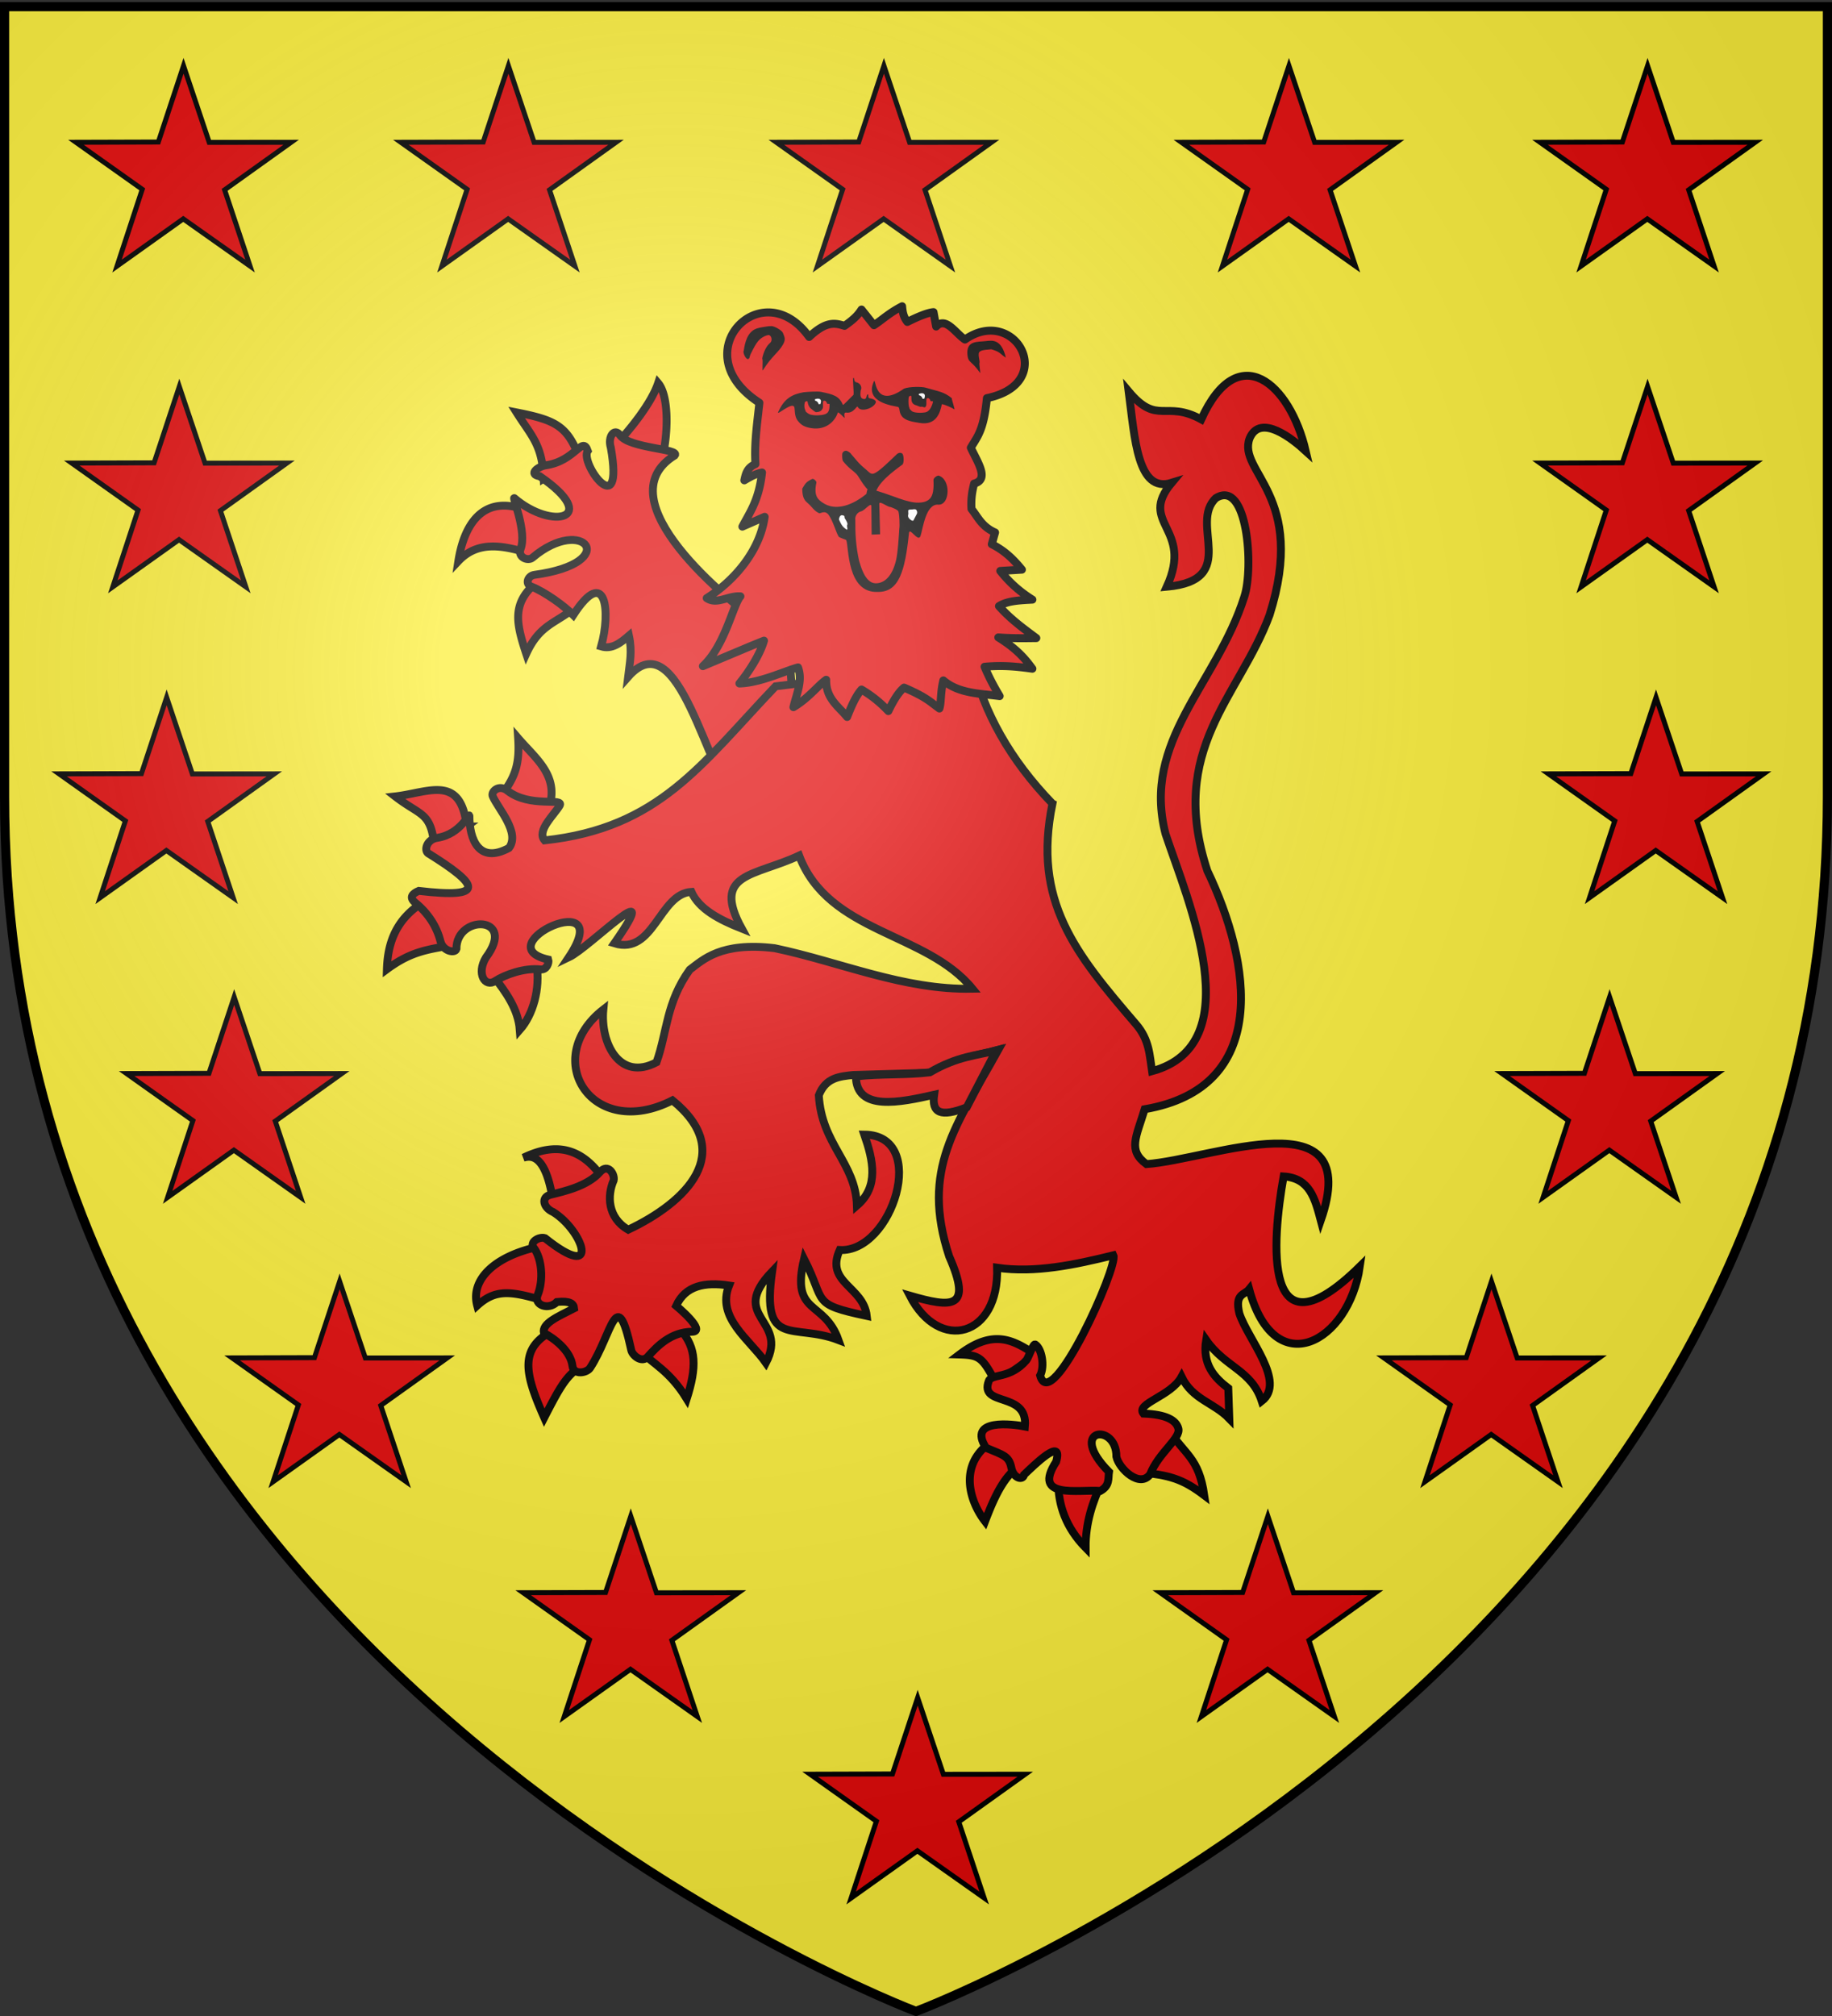
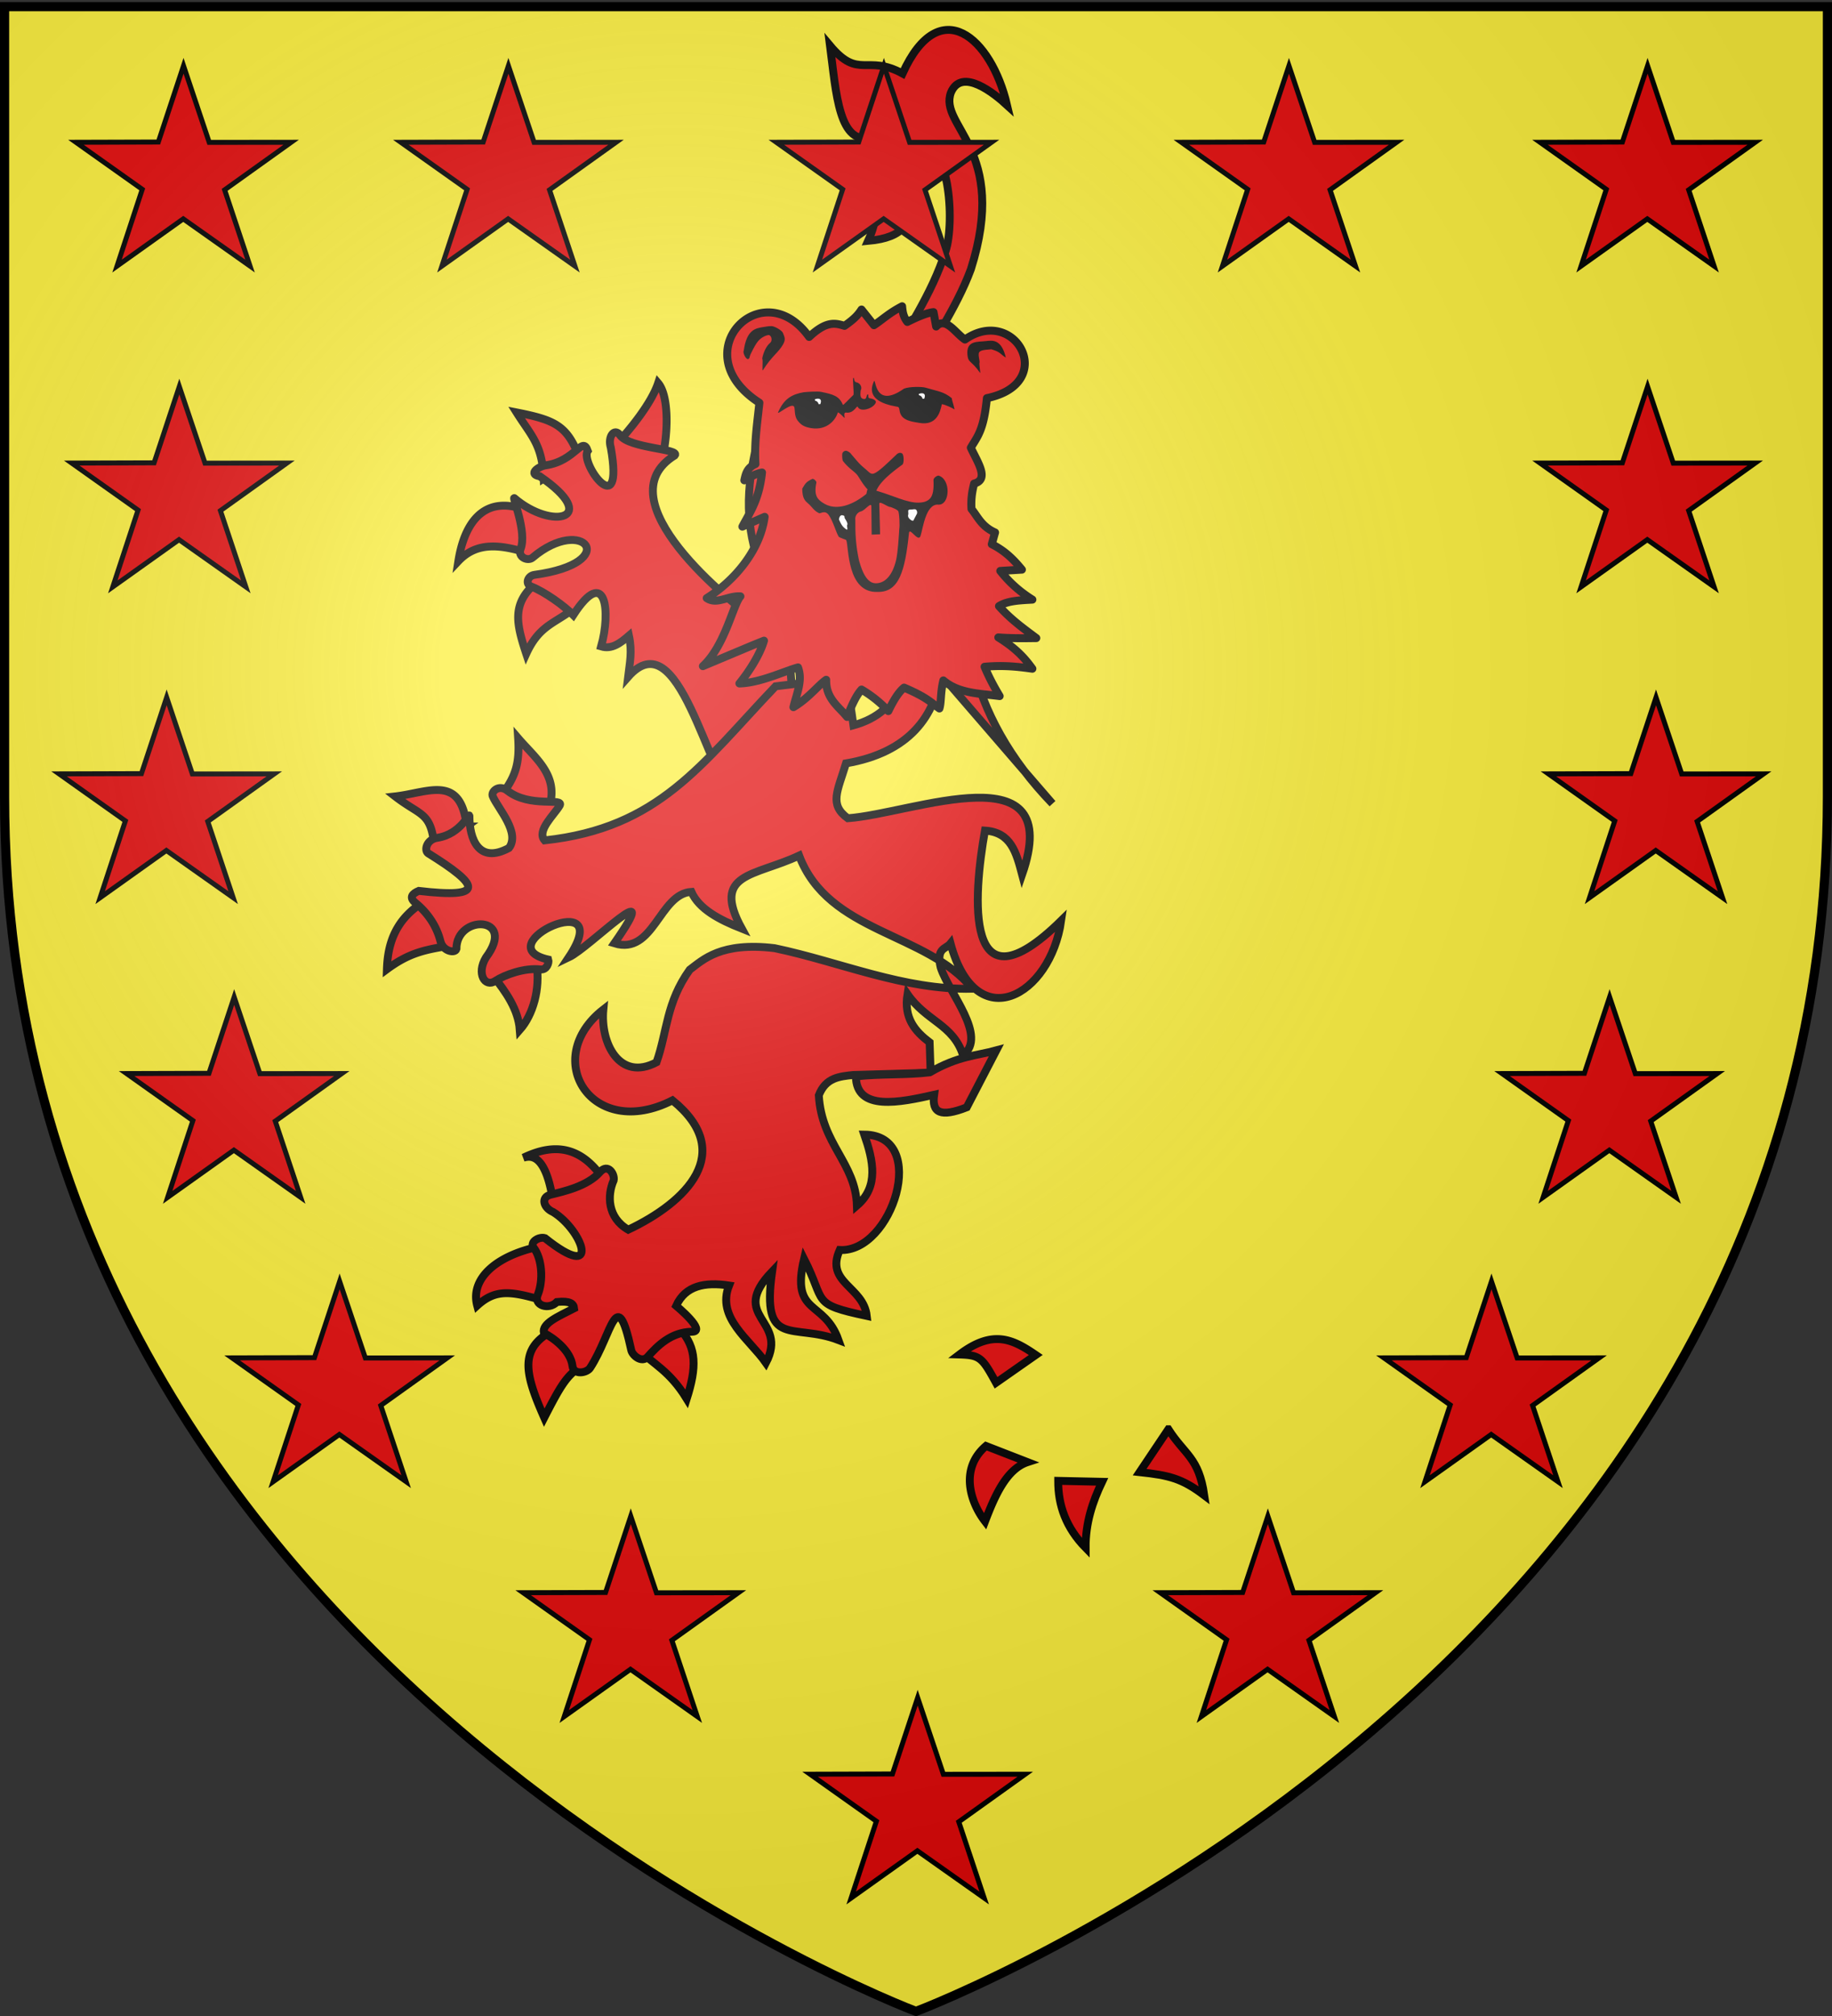
<svg xmlns="http://www.w3.org/2000/svg" xmlns:xlink="http://www.w3.org/1999/xlink" width="600" height="660">
  <rect width="100%" height="100%" fill="#333333" stroke="none" />
  <desc>armorial du Gevaudan</desc>
  <defs>
    <radialGradient xlink:href="#a" id="b" cx="221.445" cy="226.331" r="300" fx="221.445" fy="226.331" gradientTransform="matrix(1.353 0 0 1.349 -77.63 -85.747)" gradientUnits="userSpaceOnUse" />
    <linearGradient id="a">
      <stop offset="0" style="stop-color:white;stop-opacity:.314" />
      <stop offset=".19" style="stop-color:white;stop-opacity:.251" />
      <stop offset=".6" style="stop-color:#6b6b6b;stop-opacity:.125" />
      <stop offset="1" style="stop-color:black;stop-opacity:.125" />
    </linearGradient>
  </defs>
  <g style="display:inline">
    <path d="M300 658.5s298.5-112.32 298.5-397.772V2.176H1.5v258.552C1.5 546.18 300 658.5 300 658.5Z" style="fill:#fcef3c;fill-opacity:1;fill-rule:evenodd;stroke:#000;stroke-width:1px;stroke-linecap:butt;stroke-linejoin:miter;stroke-opacity:1" />
    <path d="m201.782 145.495 15.034 5.02c2.196-9.277 2.169-21.054-1.27-25.103-2.145 6.436-8.819 14.802-13.764 20.083zM178.067 156.628l11.434-7.422c-3.873-9.982-8.014-11.749-20.327-14.19 4.878 7.762 8.39 10.468 8.893 21.612zM171.927 166.888l.423 13.97c-7.877-2.268-15.9-3.859-22.233 2.838 1.724-11.094 7.42-22.038 21.81-16.808zM175.95 190.463l10.587 9.823c-5.597 3.994-10.27 5.143-14.187 13.753-3.396-10.214-4.753-16.697 3.6-23.576zM181.243 394.13l16.728-7.64a38 38 0 0 0-1.622-2.245c-6.167-7.89-13.902-10.57-24.91-5.245 2.237-.604 7.418-1.771 9.804 15.13zM176.585 408.101l2.117 17.9c-11.078-3.26-16.18-4.234-22.414 1.423-2.309-8.643 5.937-16.287 20.297-19.323zM181.455 435.388l9.316 11.57c-5.119 3.226-7.02 6.416-12.529 17.16-6.474-14.625-8.377-22.834 3.213-28.73zM322.917 473.382c-8.557 7.317-5.316 18.204-.3 24.697 3.108-8.15 6.951-17.128 13.935-19.402zM164.582 262.9l14.967 2.22c4.043-10.905-3.999-16.64-9.858-23.47.504 7.947-.631 12.388-5.434 18.616-.783 1.015 1.35 1.42.325 2.633zM152.87 270.577l-10.448 7.96c-1.096-13.008-4.142-10.965-12.989-17.805 10.843-1.226 21.493-7.452 23.437 9.845zM339.237 443.592l-13.026 9.107c-4.515-8.185-5.129-9.053-11.978-9.262 11.029-8.38 17.61-4.898 25.004.155zM139.53 294.807l8.893 14.626c-9.16 1.444-14.231 2.383-21.706 7.88.263-8.634 2.954-16.78 12.813-22.506z" style="fill:#e20909;fill-opacity:1;fill-rule:evenodd;stroke:#000;stroke-width:2.58;stroke-linecap:butt;stroke-linejoin:miter;stroke-miterlimit:4;stroke-dasharray:none;stroke-opacity:1" />
    <path d="M249.555 204.577c-10.703-7.536-52.18-40.948-28.564-55.477 1.914-2.245-14.785-2.216-17.933-6.629-1.825-2.559-4.116.505-3.014 4.063 4.483 25.325-10.352 4.935-7.543 1.06-1.79-5.13-4.065 3.352-13.733 4.74-2.526.362-5.924 2.953-1.997 3.586 20.356 13.966 4.026 17.778-8.338 7.151-.67-.35 4.21 11.16 2.066 16.674-1.031 2.654 2.387 4.109 3.925 2.803 16.709-14.183 29.566 1.724.576 5.65-2.14.29-3.111 3.014-1.007 3.824 4.303 1.656 10.842 6.334 13.77 9.326 10.7-16.491 12.325-1.064 9.112 10.275 3.52 1.064 6.338-1.132 9.113-3.523 1.13 5.358.27 8.84-.285 13.504 16.814-19.072 25.666 32.239 36.318 42.28 14.826-6.606 26.003-51.412 7.534-59.307zM346.573 484.805l14.373.308c-3.112 6.525-5.451 13.45-5.39 21.61-6.318-6.45-9.051-13.823-8.983-21.918zM382.646 467.916l-9.407 14.035c9.724 1.055 13.85 2.05 21.173 7.59-1.802-12.428-6.313-13.137-11.766-21.625zM170.233 337.156c-.502-6.692-4.499-12.354-8.893-17.9l14.398-3.493c1.232 8.04-1.138 16.42-5.505 21.393zM208.579 441.372l14.165-6.202c5.51 6.182 5.425 12.49 2.175 22.777-5.646-9.18-10.694-11.155-16.34-16.575z" style="fill:#e20909;fill-opacity:1;fill-rule:evenodd;stroke:#000;stroke-width:2.58;stroke-linecap:butt;stroke-linejoin:miter;stroke-miterlimit:4;stroke-dasharray:none;stroke-opacity:1" />
-     <path d="M344.683 263.085c-14.022-14.51-22.504-29.972-26.365-46.228l-64.316 7.833c-24.356 25.544-38.09 46.387-75.635 50.435-2.714-3.116 3.091-8.311 4.905-11.353 1.696-2.857-9.697.919-17.125-4.943-2.804-2.212-5.577.457-4.713 1.99 1.743 3.957 9.041 11.835 5.255 16.797-9.913 5.36-12.963-2.946-12.948-10.474.003-1.377-2.655 5.944-10.56 7.15-3.427.523-4.325 4.023-2.993 5.035 16.927 10.517 19.155 14.935-3.046 12.335-1.988.857-3.329 2.077-1.093 3.903 4.132 3.376 6.983 7.709 8.217 12.617.823 3.268 4.754 4.03 5.22 2.503-.059-11.46 19.948-10.947 9.651 2.81-3.169 5.28-.312 9.885 3.053 7.672 3.176-2.09 9.667-4.397 14.83-3.798 2.071.24 2.86-2.239 2.555-3.219-20.803-4.667 22.722-24.767 6.704-.734 6.921-3.28 31.842-28.9 14.924-4.592 12.917 3.995 14.681-16.183 25.228-16.85 2.536 5.661 9.088 9.093 16.51 12.04-10.031-18.33 4.107-17.04 18.786-23.907 9.656 25.516 41.525 24.928 56.78 43.592-22.63.473-43.241-8.769-64.835-13.285-17.57-2.1-23.395 3.777-27.786 7.058-7.738 10.809-7.31 20.215-10.873 30.307-12.065 6.358-18.448-6.21-17.41-17.29-20.686 16.106-3.747 43.211 22.645 29.745 21.014 17.105 4.48 33.383-14.497 42.347-6.855-3.966-6.92-11.287-4.766-16.155.433-1.883-1.784-5.804-4.536-2.677-4.069 4.625-11.797 6.306-16.144 7.387-3.272.814-2.333 4.3.839 5.657 9.723 5.963 16.01 23.433-2.659 8.547-1.852-.592-5.14 1.223-3.69 3.141 2.79 3.697 3.2 10.827 1.301 15.46-1.392 3.396 3.614 5.064 6.298 2.304 4.303-.444 5.486.575 5.638 2.076-5.374 2.75-10.569 4.925-9.918 8.063 3.222 1.677 8.77 5.739 9.38 10.841.36 3.002 4.678 2.284 5.773.609 7.238-11.07 8.658-27.974 13.48-5.787.361 1.66 3.431 4.346 5.413 2.111 3.091-3.485 7.597-8.095 14.483-8.171 4.983-.055-5.187-8.496-5.187-8.496 3.002-6.608 9.395-7.837 17.316-6.643-4.193 10.576 6.654 17.565 12.082 25.325 7.496-14.427-12.426-14.772 2.013-29.892-3.567 25.527 6.876 16.721 21.746 22.419-4.713-13.304-15.65-7.953-11.276-26.57 7.33 14.37 2.06 14.742 20.538 18.682-1.076-9.67-13.705-10.785-8.86-21.589 17.176.99 29.461-37.56 8.055-37.78 2.913 8.493 4.874 17.003-2.416 23.25-.461-14.09-11.585-20.015-12.484-36.12 2.262-5.813 6.795-6.166 11.275-6.643l25.346-.734c7.95-4.83 14.9-5.536 22.149-7.473-13.784 24.897-25.446 38.953-16.084 67.576 7.688 17.449.96 16.861-12.886 12.87 9.656 18.771 29.256 13.59 28.592-9.133 12.484 1.823 25.596-1.012 38.08-4.08 1.701 3.506-20.392 52.58-23.986 39.369 1.552-2.993.573-8.794-1.6-10.156-.69-.432-2.186 4.286-2.883 5.107-5.369 6.328-11.394 4.323-12.337 6.837-3.237 8.627 12.884 3.195 11.828 14.888-3.78-.745-19.024-2.757-12.727 6.988 5.92 2.474 7.513 2.726 8.298 6.57.722 3.539 3.847 4.183 4.16 2.228 3.292-3.106 12.935-12.731 10.496-4.231-8.007 12.362 7.308 8.99 14.498 9.549 3.168-1.789 2.484-4.074 2.819-6.228-14.085-14.301 2.517-16.301 2.416-4.982.852 3.974 7.726 10.426 11.086 5.717 2.746-7.038 10.066-11.741 9.204-14.957-.731-2.727-4.04-4.62-11.43-4.875-2.617-3.353 8.98-5.595 12.483-12.04 3.658 7.5 10.498 8.385 15.637 13.68l-.334-9.944c-4.738-3.613-8.519-7.905-7.249-15.776 6.234 8.978 14.883 9.81 18.205 19.992 8.08-6.29-4.592-20.264-7.332-28.71-1.56-6.554 1.68-5.956 3.222-7.889 8.35 30.895 32.696 17.25 36.243-7.473-31.989 31.423-28.787-8.146-24.967-29.476 8.582.536 10.264 7.245 12.174 14.409 14.2-40.967-35.631-19.993-57.1-18.448-6.176-4.497-3.35-8.857-.58-17.965 41.324-7.06 35.016-47.792 20.538-78.051-13.148-39.89 10.48-56.97 20.367-83.736 12.474-39.36-10.685-46.759-6.533-57.861 3.574-8.335 14.263.403 18.382 4.177-5.16-22.118-22.121-37.075-34.23-10.38-11.717-6.4-14.338 2.118-23.759-9.133 2.018 15.49 2.853 33.419 14.095 29.892-11.227 13.43 7.253 14.614-1.611 34.044 24.217-2.182 7.027-20.668 16.108-29.062 10.375-6.324 12.42 22.956 9.262 32.383-9.126 28.698-33.675 47.034-25.773 77.636 7.308 21.86 27.897 68.822-4.43 77.636-.803-5.12-.818-10.24-5.235-15.361-20.016-23.324-33.917-40.316-27.384-72.24z" style="fill:#e20909;fill-opacity:1;fill-rule:evenodd;stroke:#000;stroke-width:2.58;stroke-linecap:butt;stroke-linejoin:miter;stroke-miterlimit:4;stroke-dasharray:none;stroke-opacity:1" />
+     <path d="M344.683 263.085c-14.022-14.51-22.504-29.972-26.365-46.228l-64.316 7.833c-24.356 25.544-38.09 46.387-75.635 50.435-2.714-3.116 3.091-8.311 4.905-11.353 1.696-2.857-9.697.919-17.125-4.943-2.804-2.212-5.577.457-4.713 1.99 1.743 3.957 9.041 11.835 5.255 16.797-9.913 5.36-12.963-2.946-12.948-10.474.003-1.377-2.655 5.944-10.56 7.15-3.427.523-4.325 4.023-2.993 5.035 16.927 10.517 19.155 14.935-3.046 12.335-1.988.857-3.329 2.077-1.093 3.903 4.132 3.376 6.983 7.709 8.217 12.617.823 3.268 4.754 4.03 5.22 2.503-.059-11.46 19.948-10.947 9.651 2.81-3.169 5.28-.312 9.885 3.053 7.672 3.176-2.09 9.667-4.397 14.83-3.798 2.071.24 2.86-2.239 2.555-3.219-20.803-4.667 22.722-24.767 6.704-.734 6.921-3.28 31.842-28.9 14.924-4.592 12.917 3.995 14.681-16.183 25.228-16.85 2.536 5.661 9.088 9.093 16.51 12.04-10.031-18.33 4.107-17.04 18.786-23.907 9.656 25.516 41.525 24.928 56.78 43.592-22.63.473-43.241-8.769-64.835-13.285-17.57-2.1-23.395 3.777-27.786 7.058-7.738 10.809-7.31 20.215-10.873 30.307-12.065 6.358-18.448-6.21-17.41-17.29-20.686 16.106-3.747 43.211 22.645 29.745 21.014 17.105 4.48 33.383-14.497 42.347-6.855-3.966-6.92-11.287-4.766-16.155.433-1.883-1.784-5.804-4.536-2.677-4.069 4.625-11.797 6.306-16.144 7.387-3.272.814-2.333 4.3.839 5.657 9.723 5.963 16.01 23.433-2.659 8.547-1.852-.592-5.14 1.223-3.69 3.141 2.79 3.697 3.2 10.827 1.301 15.46-1.392 3.396 3.614 5.064 6.298 2.304 4.303-.444 5.486.575 5.638 2.076-5.374 2.75-10.569 4.925-9.918 8.063 3.222 1.677 8.77 5.739 9.38 10.841.36 3.002 4.678 2.284 5.773.609 7.238-11.07 8.658-27.974 13.48-5.787.361 1.66 3.431 4.346 5.413 2.111 3.091-3.485 7.597-8.095 14.483-8.171 4.983-.055-5.187-8.496-5.187-8.496 3.002-6.608 9.395-7.837 17.316-6.643-4.193 10.576 6.654 17.565 12.082 25.325 7.496-14.427-12.426-14.772 2.013-29.892-3.567 25.527 6.876 16.721 21.746 22.419-4.713-13.304-15.65-7.953-11.276-26.57 7.33 14.37 2.06 14.742 20.538 18.682-1.076-9.67-13.705-10.785-8.86-21.589 17.176.99 29.461-37.56 8.055-37.78 2.913 8.493 4.874 17.003-2.416 23.25-.461-14.09-11.585-20.015-12.484-36.12 2.262-5.813 6.795-6.166 11.275-6.643l25.346-.734l-.334-9.944c-4.738-3.613-8.519-7.905-7.249-15.776 6.234 8.978 14.883 9.81 18.205 19.992 8.08-6.29-4.592-20.264-7.332-28.71-1.56-6.554 1.68-5.956 3.222-7.889 8.35 30.895 32.696 17.25 36.243-7.473-31.989 31.423-28.787-8.146-24.967-29.476 8.582.536 10.264 7.245 12.174 14.409 14.2-40.967-35.631-19.993-57.1-18.448-6.176-4.497-3.35-8.857-.58-17.965 41.324-7.06 35.016-47.792 20.538-78.051-13.148-39.89 10.48-56.97 20.367-83.736 12.474-39.36-10.685-46.759-6.533-57.861 3.574-8.335 14.263.403 18.382 4.177-5.16-22.118-22.121-37.075-34.23-10.38-11.717-6.4-14.338 2.118-23.759-9.133 2.018 15.49 2.853 33.419 14.095 29.892-11.227 13.43 7.253 14.614-1.611 34.044 24.217-2.182 7.027-20.668 16.108-29.062 10.375-6.324 12.42 22.956 9.262 32.383-9.126 28.698-33.675 47.034-25.773 77.636 7.308 21.86 27.897 68.822-4.43 77.636-.803-5.12-.818-10.24-5.235-15.361-20.016-23.324-33.917-40.316-27.384-72.24z" style="fill:#e20909;fill-opacity:1;fill-rule:evenodd;stroke:#000;stroke-width:2.58;stroke-linecap:butt;stroke-linejoin:miter;stroke-miterlimit:4;stroke-dasharray:none;stroke-opacity:1" />
    <path d="M280.308 352.388c.135 11.57 14.444 8.53 25.628 6.018-.828 5.937 2.111 7.471 10.679 4.11l9.681-18.642c-6.519 1.783-12.452 1.784-21.784 7.193-8.066.954-15.77.403-24.204 1.32z" style="fill:#e20909;fill-opacity:1;fill-rule:evenodd;stroke:#000;stroke-width:2.58;stroke-linecap:butt;stroke-linejoin:miter;stroke-miterlimit:4;stroke-dasharray:none;stroke-opacity:1" />
    <path d="M242.493 195.235c-2.428 2.755-5.053 16.19-12.29 22.843 16.637-6.955 14.622-6.167 20.008-8.332-1.396 4.79-5.083 10.384-8.047 14.004 6.732-.176 14.413-3.914 19.196-5.255 1.598 4.34-.473 8.678-1.501 13.017 5.031-3 8.036-7.114 10.72-8.962-.116 6.147 3.978 8.627 6.86 12.163 1.425-3.576 2.894-6.973 4.717-8.962a39.6 39.6 0 0 1 8.79 7.042c1.553-3.207 3.192-6.073 5.146-7.683 7.548 3.244 8.583 4.727 11.577 6.83.647-2.054.292-5.131 1.287-9.177 4.998 4.278 11.907 4.277 18.438 5.122-1.822-3.024-3.512-6.179-4.931-9.603 6.525-.568 11.102.028 15.65.64-2.353-3.264-5.201-6.582-11.148-10.243 4.692.343 8.524.258 12.435.213-4.19-3.137-8.42-6.154-12.22-10.456 2.828-1.795 6.933-1.896 10.934-2.134-4.63-2.906-7.892-6.083-10.506-9.39l7.075-.427c-2.52-3.08-5.344-6.038-9.862-8.322l1.072-3.842c-4.398-1.955-5.553-4.986-7.718-7.682-.224-3.535.286-5.974.857-8.323 5.079-1.35 1.143-6.949-1.072-11.736 2.119-3.68 4.21-5.536 5.26-16.234 23.548-4.873 9.256-30.64-7.19-19.19-3.144-2.112-6.288-7.586-9.433-4.269l-.857-4.695c-1.96.172-5.005 1.425-8.576 3.201-1.34-1.707-1.567-3.414-1.715-5.121-4.334 2.242-6.396 4.339-9.22 6.188l-4.073-5.121c-.916 1.376-1.89 2.778-5.574 5.335-2.936-.893-5.88-1.766-11.578 3.628-15.403-21.52-41.557 5.272-16.294 21.553-.705 6.686-1.726 13.373-1.286 20.06-2.81 1.249-3.197 3.302-3.645 5.335 1.93-1.15 3.86-2.206 5.789-2.561-1 9.038-3.898 12.875-6.432 17.712l7.29-3.201c-1.506 11.019-9.838 20.864-18.96 26.613 3.38 2.258 6.844-.84 11.027-.578" style="color:#000;display:inline;overflow:visible;visibility:visible;fill:#e20909;fill-opacity:1;fill-rule:nonzero;stroke:#000;stroke-width:2.615;stroke-linecap:round;stroke-linejoin:round;stroke-miterlimit:4;stroke-dasharray:none;stroke-dashoffset:0;stroke-opacity:1;marker:none;marker-start:none;marker-mid:none;marker-end:none" />
    <g style="fill:#000;fill-opacity:1">
      <path d="M230.423 203.924c-4.347.768-7.357 2.324-9.613 7.481-.676 1.546 5.35-4.088 6.048-1.845.28.901-.007 3.333 1.161 4.918 1.322 1.794 2.571 2.553 5.265 2.971 5.833.905 9.09-3.084 9.89-5.946.994.38 2.089 1.886 2.512 2.084.202.093-.601-2.158.596-1.991 3.017.42 3.984-2.962 4.363-2.134.978 2.14 5.876.622 6.735-1.614.308-.801-.952-1.476-2.335-1.642-.738-.089-.283-1.455-.586-1.47-.808-.04-.114 2.513-2.152 1.55-1.097-.519-.552-2.985-.549-3.126.48-.693.212-2.545-1.618-2.949-1.27-.28-.605-2.101-1.208-1.585-.282.241.384 6.029.058 6.335-1.725 1.615-3.815 3.995-3.931 3.71-1.35-3.313-3.653-3.942-8.115-4.866-1.366-.283-5.03-.014-6.521.119M267.973 202.574c-11.279 8-10.502-4.405-11.27-2.765-3.755 8.025 7.297 9.22 8.932 9.628.916.229.3 1.86 1.468 3.446 1.322 1.793 3.99 2.143 6.676 2.603 6.373 1.09 7.765-4.029 8.357-7.05 1.086.055 4.247 1.547 4.598 1.899.585.586-.879-3.34-.862-4.169-3.05-2.467-4.97-2.512-9.844-3.957-1.337-.396-6.01-.443-8.055.365" style="color:#000;display:inline;overflow:visible;visibility:visible;opacity:1;fill:#000;fill-opacity:1;fill-rule:nonzero;stroke:none;stroke-width:3;stroke-linecap:round;stroke-linejoin:round;stroke-miterlimit:4;stroke-dasharray:none;stroke-dashoffset:0;stroke-opacity:1;marker:none" transform="matrix(.874 0 0 .87 61.872 -49.011)" />
    </g>
-     <path d="M263.77 131.498c-.37.184-.392 1.735-.254 2.124.528 1.56.183.953 1.112 1.717.93.764 3.426.682 4.48.525 2.106-.315 2.571-1.062 2.585-3.448.009-.469-.772.062-.854-.4-.059-.326-.475-1.046-1.104-.76-.428.195-.02 1.784-.288 2.413-.53 1.245-1.536 1.177-2.143 1.267-.303.045-1.481-.978-1.922-1.34-1.31-1.517-.39-2.702-1.611-2.098M297.753 129.79c-.34.237-.233 2.856-.094 3.245.528 1.56.084.52.844 1.45.51.626 2.691.797 4.48.525 1.073-.163 2.034-1.227 2.584-3.447.01-.47-.77.061-.854-.4-.058-.326-.474-1.047-1.103-.76-.428.194-.066 1.766-.288 2.413-.374 1.088-.98.142-1.714.36-.294.087-1.158-.386-1.708-.54-2.52-.713-.503-3.989-2.147-2.845" style="color:#000;display:inline;overflow:visible;visibility:visible;fill:#e20909;fill-opacity:1;fill-rule:nonzero;stroke:none;stroke-width:2.615;stroke-linecap:round;stroke-linejoin:round;stroke-miterlimit:4;stroke-dasharray:none;stroke-dashoffset:0;stroke-opacity:1;marker:none" />
    <path d="M266.877 130.744c-.04.152-.005.326.12.422.716.207.952.619 1.12 1.169l.554-.035c.715-1.847-.642-2.053-1.794-1.556M300.912 128.97c-.04.153-.005.327.12.423.716.207.951.619 1.119 1.169l.555-.035c.714-1.847-.643-2.053-1.794-1.556" style="color:#000;display:inline;overflow:visible;visibility:visible;fill:#fff;fill-opacity:1;fill-rule:nonzero;stroke:none;stroke-width:.872;stroke-linecap:round;stroke-linejoin:round;stroke-miterlimit:4;stroke-dasharray:none;stroke-dashoffset:0;stroke-opacity:1;marker:none" />
    <g style="fill:#000;fill-opacity:1">
      <path d="M218.406 179.063c-1.084-.044-2.017.154-3.279.357-2.97.477-6.134 1.086-7.225 8.903-.449.699.81 3.313 1.619 3.121.71-.169.534-.97.894-1.705 1.21-2.478 1.97-3.93 2.88-5.031 1.15-1.392 2.865-2.16 3.857-2.297.963-.134 1.82 1.996.545 3.044-1.335 1.097-2.474 3.607-2.861 5.777.369.665-.134 5.03.235 4.441 3.382-5.382 5.875-6.709 7.525-9.651 1.156-2.06.613-2.76 0-4.414-.352-.948-3.105-2.502-4.19-2.545zM298.586 184.697c2.474-.3 5.877-.861 7.532 6.203-2.15-1.323-1.95-2.13-5.454-3.125-1.965.243-4.56.102-4.709 1.668-.09.957.153 1.394.346 3.2-.37.665.53 4.52.132 3.95-3.312-4.749-4.4-3.566-4.703-6.767-.512-5.437 3.865-4.768 6.856-5.13" style="color:#000;display:inline;overflow:visible;visibility:visible;opacity:1;fill:#000;fill-opacity:1;fill-rule:nonzero;stroke:none;stroke-width:3;stroke-linecap:round;stroke-linejoin:round;stroke-miterlimit:4;stroke-dasharray:none;stroke-dashoffset:0;stroke-opacity:1;marker:none" transform="matrix(.874 0 0 .87 61.872 -49.011)" />
    </g>
    <path d="M276.934 147.578a1.31 1.31 0 0 0-1.006.723c-.192.393-.097 2.215.126 2.592 2.164 2.8 3.99 3.449 5.002 5.027.997 1.554 3.116 5.173 4.656 5.198.285.004.844 1.825.853 1.542.094-3.103 2.935-6.184 8.978-10.554.586-.423.515-3.211-.073-3.631s-1.306-.2-1.829.299c-3.492 3.33-5.945 5.712-7.453 6.25-1.041.37-1.624-.554-2.915-1.622-1.782-1.474-2.208-2.071-4.47-4.692-.26-.483-1.324-1.207-1.869-1.132" style="color:#000;display:inline;overflow:visible;visibility:visible;fill:#000;fill-opacity:1;fill-rule:nonzero;stroke:none;stroke-width:2.615;stroke-linecap:round;stroke-linejoin:round;stroke-miterlimit:4;stroke-dasharray:none;stroke-dashoffset:0;stroke-opacity:1;marker:none" />
    <path d="M307.382 155.7c-.714.058-1.703.825-1.656 1.536.155 3.03-.214 4.915-1.056 5.884s-2.074 1.416-3.904 1.44c-3.66.049-8.212-2.277-13.45-3.821-3.74-1.372-3.134-.616-3.58.986-6.221 4.988-10.625 4.544-12.793 3.654-1.057-.434-2.515-1.335-3.2-2.358-.792-1.183-.816-3.006-.364-5.009.1-.483-.934-1.427-1.38-1.212-2.256 1.085-2.31 1.686-3.26 3.177.025 3.318 1.015 4.07 1.962 4.882 1.296 1.113 1.826 2.366 3.591 3.164.408.185 1.88-1.172 3.124.582 1.427 2.013 2.224 5.277 3.246 7.071.188.33 2.421 1 2.484 1.14.887 1.996.103 17.49 10.4 16.964 6.821.087 8.863-6.672 10.152-19.27.214-2.091 3.003 3.216 3.778.958.803-2.341 1.678-10.557 5.793-10.258 3.894.282 4.268-8.296.113-9.51" style="color:#000;display:inline;overflow:visible;visibility:visible;fill:#000;fill-opacity:1;fill-rule:nonzero;stroke:none;stroke-width:2.615;stroke-linecap:round;stroke-linejoin:round;stroke-miterlimit:4;stroke-dasharray:none;stroke-dashoffset:0;stroke-opacity:1;marker:none" />
    <path d="M291.653 165.979c-.955.071-3.468-2.073-3.68-1.143l.268 10.075-2.766.117-.098-9.428c-.234-1.178-2.187 1.576-3.37 1.809s-2.115 1.643-1.88 2.82c-.052 4.21.161 8.555 1.232 13.342.37 1.098 1.768 7.302 5.366 7.388 2.754.065 5.436-2.09 6.741-7.537.63-2.625.931-8.271 1.07-10.378.169-.679.053-5.238-.401-5.771s-1.62-.976-2.482-1.294" style="color:#000;display:inline;overflow:visible;visibility:visible;fill:#e20909;fill-opacity:1;fill-rule:nonzero;stroke:none;stroke-width:4.358;stroke-linecap:round;stroke-linejoin:round;stroke-miterlimit:4;stroke-dasharray:none;stroke-dashoffset:0;stroke-opacity:1;marker:none" />
    <path d="M274.77 170.045c.739 1.63 1.087 2.419 2.536 3.344.503.06-.075-1.187.194-1.614.27-.428-.59-1.719-.863-2.144l-.108-.7c-1.078-.615-1.576-.032-1.759 1.114M297.443 167.093l.047 1.245a1.3 1.3 0 0 0 .22 1.333c.318.37.922.906 1.398.797l1.194-2.266a1.3 1.3 0 0 0-.2-1.245c-.278-.353-.824-.22-1.272-.174-.67.069-1.014-.06-1.387.31" style="color:#000;display:inline;overflow:visible;visibility:visible;fill:#fff;fill-opacity:1;fill-rule:nonzero;stroke:none;stroke-width:2.615;stroke-linecap:round;stroke-linejoin:round;stroke-miterlimit:4;stroke-dasharray:none;stroke-dashoffset:0;stroke-opacity:1;marker:none" />
    <path d="m289.493 21.534 8.415 25.078 26.827-.03-21.78 15.579 8.319 24.95-21.877-15.45-21.686 15.45 8.261-25.128-21.722-15.401 26.982-.08zM300.547 555.795l8.416 25.078 26.827-.03-21.781 15.579 8.32 24.95-21.877-15.45-21.686 15.45 8.26-25.128-21.722-15.401 26.983-.08zM415.239 496.376l8.415 25.079 26.828-.03-21.782 15.578 8.32 24.95-21.877-15.45-21.685 15.45 8.26-25.128-21.722-15.4 26.982-.08zM206.583 496.376l8.415 25.079 26.828-.03-21.782 15.578 8.32 24.95-21.877-15.45-21.685 15.45 8.26-25.128-21.722-15.4 26.983-.08zM111.237 419.5l8.415 25.078 26.828-.03-21.782 15.579 8.32 24.95-21.877-15.45-21.685 15.45 8.26-25.128-21.722-15.401 26.983-.08zM488.476 419.5l8.415 25.078 26.827-.03-21.78 15.579 8.319 24.95-21.877-15.45-21.686 15.45 8.261-25.128-21.722-15.401 26.982-.08zM539.603 21.534l8.415 25.078 26.828-.03-21.781 15.579 8.32 24.95-21.877-15.45-21.686 15.45 8.26-25.128-21.722-15.401 26.983-.08zM422.148 21.534l8.415 25.078 26.828-.03-21.782 15.579 8.32 24.95-21.877-15.45-21.685 15.45 8.26-25.128-21.722-15.401 26.982-.08zM60.11 21.534l8.415 25.078 26.827-.03L73.571 62.16l8.32 24.95-21.877-15.45-21.686 15.45 8.26-25.128-21.721-15.401 26.982-.08zM166.51 21.534l8.415 25.078 26.828-.03-21.781 15.579 8.32 24.95-21.878-15.45-21.685 15.45 8.26-25.128-21.722-15.401 26.983-.08zM58.728 126.553l8.415 25.078 26.827-.03-21.78 15.578 8.319 24.95-21.877-15.45-21.686 15.45 8.261-25.128-21.722-15.4 26.982-.08zM54.582 228.302l8.415 25.078 26.828-.03-21.781 15.579 8.32 24.95-21.878-15.45-21.685 15.45 8.26-25.128L19.34 253.35l26.983-.08zM76.691 326.412l8.416 25.078 26.827-.03-21.781 15.579 8.32 24.95-21.877-15.451-21.686 15.45 8.26-25.127L41.45 351.46l26.982-.08zM539.603 126.553l8.415 25.078 26.828-.03-21.781 15.578 8.32 24.95-21.877-15.45-21.686 15.45 8.26-25.128-21.722-15.4 26.983-.08zM542.367 228.302l8.415 25.078 26.828-.03-21.782 15.579 8.32 24.95-21.877-15.45-21.685 15.45 8.26-25.128-21.722-15.401 26.982-.08zM527.167 326.412l8.415 25.078 26.828-.03-21.782 15.579 8.32 24.95-21.877-15.451-21.685 15.45 8.26-25.127-21.722-15.401 26.982-.08z" style="fill:#e20909;fill-opacity:1;stroke:#000;stroke-width:1.627;stroke-miterlimit:4;stroke-dasharray:none;stroke-dashoffset:0;stroke-opacity:1" />
  </g>
  <path d="M300 658.5s298.5-112.32 298.5-397.772V2.176H1.5v258.552C1.5 546.18 300 658.5 300 658.5" style="opacity:1;fill:url(#b);fill-opacity:1;fill-rule:evenodd;stroke:none;stroke-width:1px;stroke-linecap:butt;stroke-linejoin:miter;stroke-opacity:1" />
  <path d="M300 658.5S1.5 546.18 1.5 260.728V2.176h597v258.552C598.5 546.18 300 658.5 300 658.5z" style="opacity:1;fill:none;fill-opacity:1;fill-rule:evenodd;stroke:#000;stroke-width:3;stroke-linecap:butt;stroke-linejoin:miter;stroke-miterlimit:4;stroke-dasharray:none;stroke-opacity:1" />
</svg>